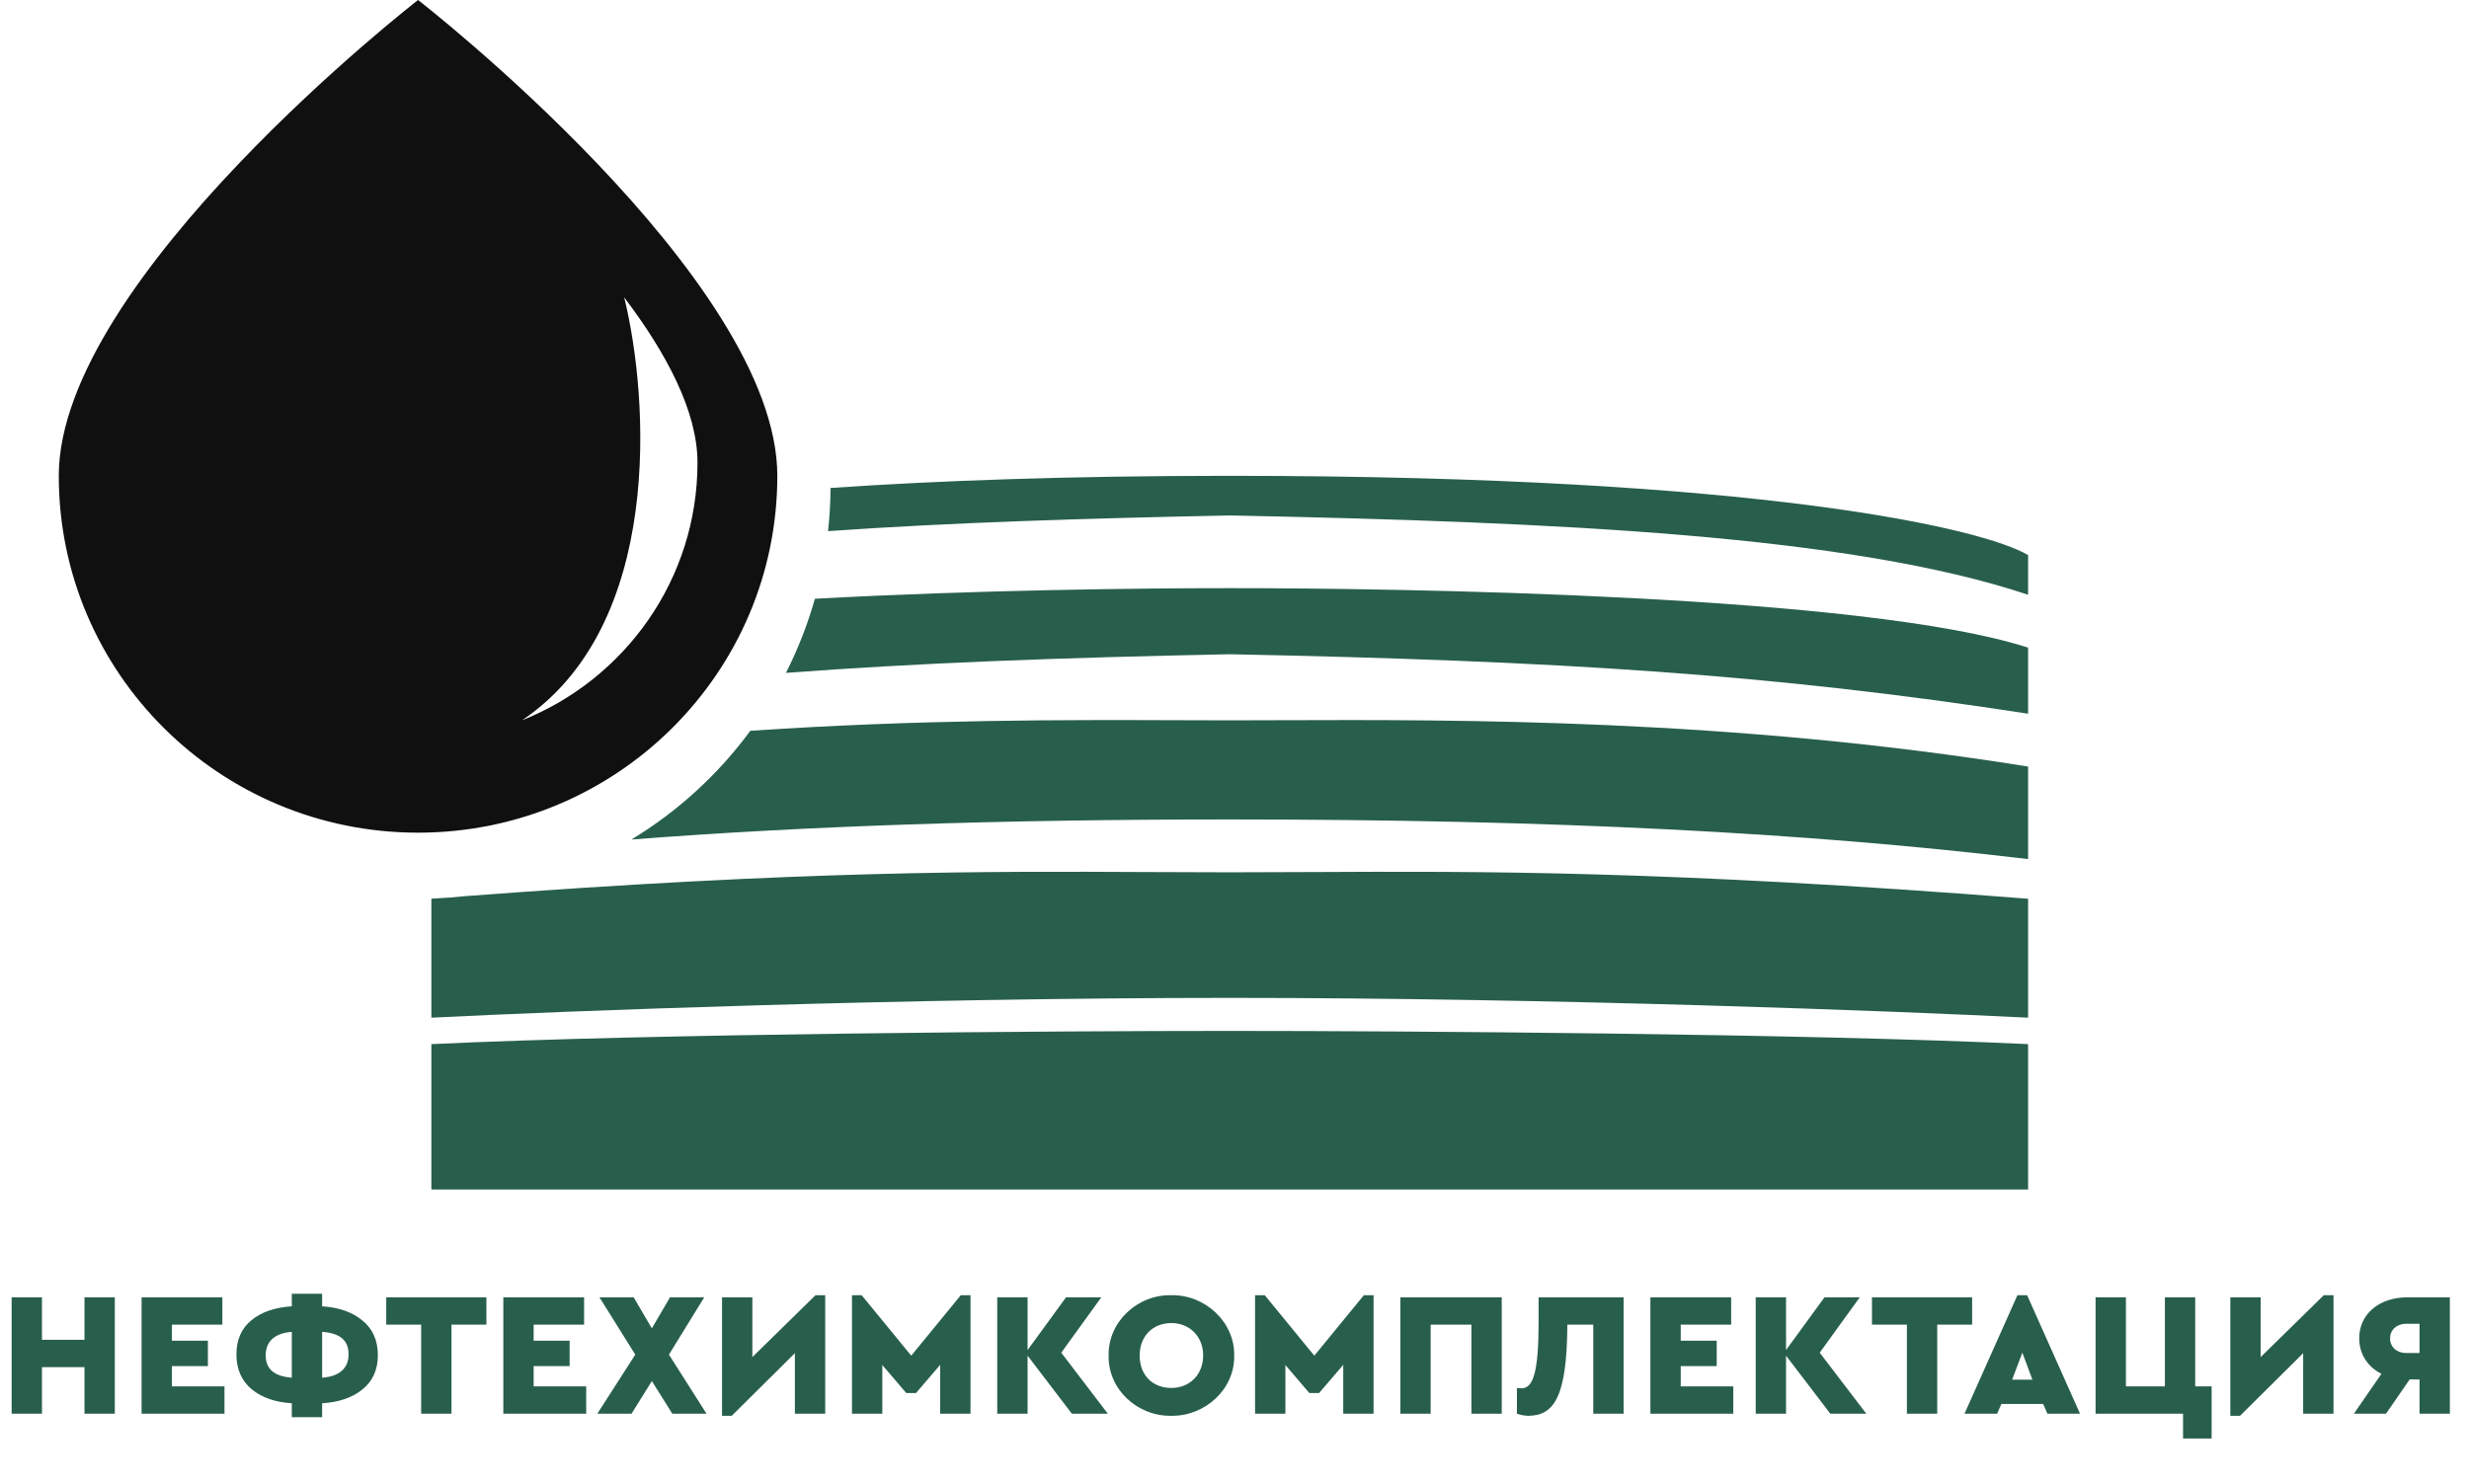
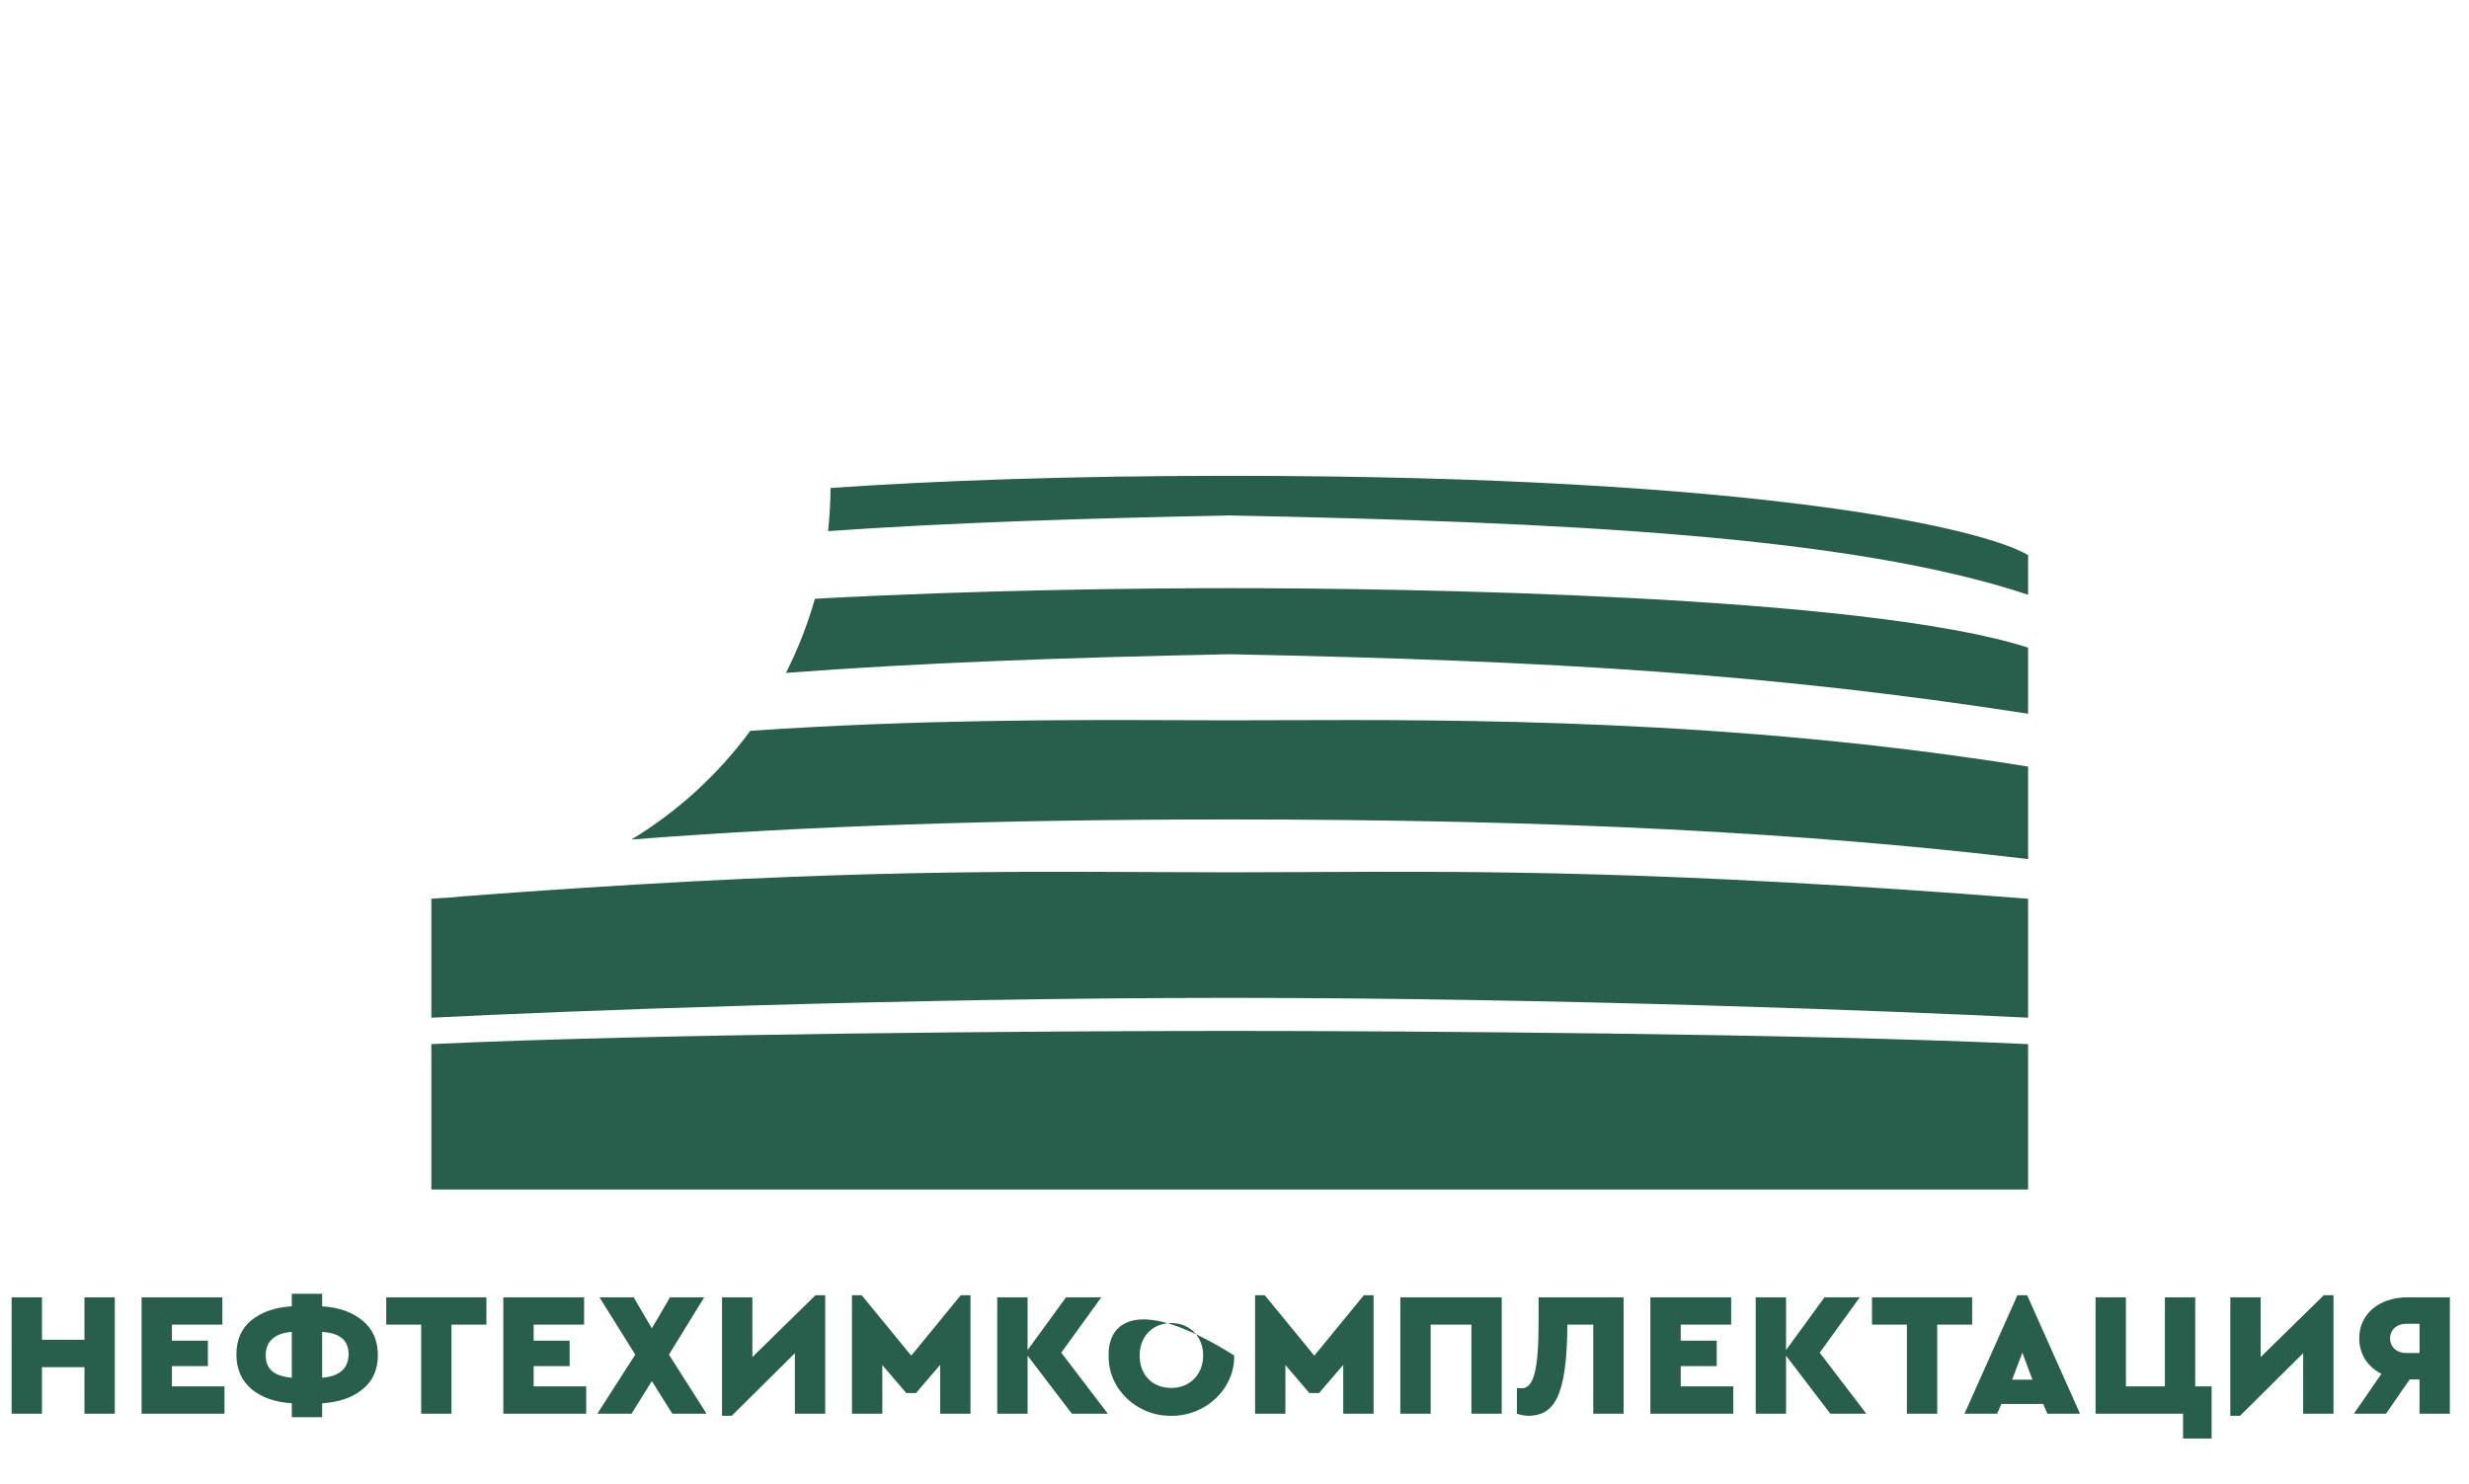
<svg xmlns="http://www.w3.org/2000/svg" width="168" height="101" viewBox="0 0 168 101" fill="none">
-   <path d="M0.792 96.216H2.856V93.048H5.748V96.216H7.812V88.296H5.748V91.188H2.856V88.296H0.792V96.216ZM9.634 96.216H15.274V94.356H11.698V92.976H14.146V91.248H11.698V90.156H15.13V88.296H9.634V96.216ZM21.919 95.508C23.059 95.436 23.983 95.124 24.667 94.56C25.363 93.996 25.711 93.228 25.711 92.232C25.711 91.236 25.363 90.444 24.667 89.88C23.983 89.304 23.059 88.98 21.919 88.908V88.056H19.855V88.908C18.715 88.98 17.791 89.292 17.107 89.856C16.423 90.42 16.087 91.188 16.087 92.184C16.087 93.18 16.435 93.972 17.119 94.548C17.803 95.112 18.715 95.436 19.855 95.508V96.456H21.919V95.508ZM23.719 92.172C23.719 93.144 23.071 93.684 21.919 93.768V90.648C23.107 90.732 23.719 91.2 23.719 92.172ZM19.855 93.768C18.691 93.672 18.079 93.204 18.079 92.244C18.079 91.284 18.715 90.732 19.855 90.648V93.768ZM28.657 96.216H30.721V90.156H33.097V88.296H26.281V90.156H28.657V96.216ZM34.248 96.216H39.888V94.356H36.312V92.976H38.76V91.248H36.312V90.156H39.744V88.296H34.248V96.216ZM48.074 96.216L45.518 92.196L47.918 88.296H45.59L44.354 90.408L43.118 88.296H40.79L43.226 92.196L40.646 96.216H42.974L44.354 93.996L45.746 96.216H48.074ZM55.49 88.152L51.194 92.364V88.296H49.13V96.36H49.79L54.086 92.1V96.216H56.15V88.152H55.49ZM65.376 88.152L62.004 92.268L58.632 88.152H57.972V96.216H60.036V92.904L61.668 94.812H62.328L63.972 92.892V96.216H66.036V88.152H65.376ZM75.38 96.216L72.213 92.064L74.936 88.296H72.537L69.921 91.884V88.296H67.856V96.216H69.921V92.268L72.933 96.216H75.38ZM75.435 92.256C75.387 94.548 77.379 96.396 79.695 96.36C81.999 96.396 84.027 94.548 83.979 92.256C84.027 89.988 81.999 88.104 79.695 88.152C77.379 88.104 75.387 89.988 75.435 92.256ZM81.867 92.256C81.867 93.576 80.931 94.464 79.707 94.464C79.071 94.464 78.543 94.26 78.147 93.864C77.751 93.456 77.547 92.916 77.547 92.256C77.547 90.948 78.435 90.048 79.707 90.048C80.931 90.048 81.867 90.948 81.867 92.256ZM92.803 88.152L89.431 92.268L86.059 88.152H85.399V96.216H87.463V92.904L89.095 94.812H89.755L91.399 92.892V96.216H93.463V88.152H92.803ZM95.284 96.216H97.348V90.156H100.12V96.216H102.184V88.296H95.284V96.216ZM104.692 88.296V89.964C104.692 93.348 104.332 94.488 103.54 94.488C103.384 94.488 103.276 94.476 103.216 94.464V96.216C103.492 96.312 103.756 96.36 104.032 96.36C105.736 96.324 106.624 95.088 106.648 90.156H108.412V96.216H110.476V88.296H104.692ZM112.299 96.216H117.939V94.356H114.363V92.976H116.811V91.248H114.363V90.156H117.795V88.296H112.299V96.216ZM126.989 96.216L123.821 92.064L126.545 88.296H124.145L121.529 91.884V88.296H119.465V96.216H121.529V92.268L124.541 96.216H126.989ZM129.752 96.216H131.816V90.156H134.192V88.296H127.376V90.156H129.752V96.216ZM139.313 96.216H141.533L137.933 88.152H137.273L133.673 96.216H135.893L136.181 95.556H139.025L139.313 96.216ZM138.293 93.9H136.913L137.609 92.064L138.293 93.9ZM148.543 97.908H150.487V94.356H149.371V88.296H147.307V94.356H144.655V88.296H142.591V96.216H148.543V97.908ZM158.12 88.152L153.824 92.364V88.296H151.76V96.36H152.42L156.716 92.1V96.216H158.78V88.152H158.12ZM163.806 88.296C161.874 88.296 160.53 89.448 160.53 91.08C160.53 92.148 161.094 93.024 162.042 93.504L160.17 96.216H162.354L163.962 93.888H164.634V96.216H166.698V88.296H163.806ZM164.634 92.088H163.722C163.086 92.088 162.63 91.68 162.63 91.092C162.63 90.504 163.086 90.096 163.722 90.096H164.634V92.088Z" fill="#285F4C" />
+   <path d="M0.792 96.216H2.856V93.048H5.748V96.216H7.812V88.296H5.748V91.188H2.856V88.296H0.792V96.216ZM9.634 96.216H15.274V94.356H11.698V92.976H14.146V91.248H11.698V90.156H15.13V88.296H9.634V96.216ZM21.919 95.508C23.059 95.436 23.983 95.124 24.667 94.56C25.363 93.996 25.711 93.228 25.711 92.232C25.711 91.236 25.363 90.444 24.667 89.88C23.983 89.304 23.059 88.98 21.919 88.908V88.056H19.855V88.908C18.715 88.98 17.791 89.292 17.107 89.856C16.423 90.42 16.087 91.188 16.087 92.184C16.087 93.18 16.435 93.972 17.119 94.548C17.803 95.112 18.715 95.436 19.855 95.508V96.456H21.919V95.508ZM23.719 92.172C23.719 93.144 23.071 93.684 21.919 93.768V90.648C23.107 90.732 23.719 91.2 23.719 92.172ZM19.855 93.768C18.691 93.672 18.079 93.204 18.079 92.244C18.079 91.284 18.715 90.732 19.855 90.648V93.768ZM28.657 96.216H30.721V90.156H33.097V88.296H26.281V90.156H28.657V96.216ZM34.248 96.216H39.888V94.356H36.312V92.976H38.76V91.248H36.312V90.156H39.744V88.296H34.248V96.216ZM48.074 96.216L45.518 92.196L47.918 88.296H45.59L44.354 90.408L43.118 88.296H40.79L43.226 92.196L40.646 96.216H42.974L44.354 93.996L45.746 96.216H48.074ZM55.49 88.152L51.194 92.364V88.296H49.13V96.36H49.79L54.086 92.1V96.216H56.15V88.152H55.49ZM65.376 88.152L62.004 92.268L58.632 88.152H57.972V96.216H60.036V92.904L61.668 94.812H62.328L63.972 92.892V96.216H66.036V88.152H65.376ZM75.38 96.216L72.213 92.064L74.936 88.296H72.537L69.921 91.884V88.296H67.856V96.216H69.921V92.268L72.933 96.216H75.38ZM75.435 92.256C75.387 94.548 77.379 96.396 79.695 96.36C81.999 96.396 84.027 94.548 83.979 92.256C77.379 88.104 75.387 89.988 75.435 92.256ZM81.867 92.256C81.867 93.576 80.931 94.464 79.707 94.464C79.071 94.464 78.543 94.26 78.147 93.864C77.751 93.456 77.547 92.916 77.547 92.256C77.547 90.948 78.435 90.048 79.707 90.048C80.931 90.048 81.867 90.948 81.867 92.256ZM92.803 88.152L89.431 92.268L86.059 88.152H85.399V96.216H87.463V92.904L89.095 94.812H89.755L91.399 92.892V96.216H93.463V88.152H92.803ZM95.284 96.216H97.348V90.156H100.12V96.216H102.184V88.296H95.284V96.216ZM104.692 88.296V89.964C104.692 93.348 104.332 94.488 103.54 94.488C103.384 94.488 103.276 94.476 103.216 94.464V96.216C103.492 96.312 103.756 96.36 104.032 96.36C105.736 96.324 106.624 95.088 106.648 90.156H108.412V96.216H110.476V88.296H104.692ZM112.299 96.216H117.939V94.356H114.363V92.976H116.811V91.248H114.363V90.156H117.795V88.296H112.299V96.216ZM126.989 96.216L123.821 92.064L126.545 88.296H124.145L121.529 91.884V88.296H119.465V96.216H121.529V92.268L124.541 96.216H126.989ZM129.752 96.216H131.816V90.156H134.192V88.296H127.376V90.156H129.752V96.216ZM139.313 96.216H141.533L137.933 88.152H137.273L133.673 96.216H135.893L136.181 95.556H139.025L139.313 96.216ZM138.293 93.9H136.913L137.609 92.064L138.293 93.9ZM148.543 97.908H150.487V94.356H149.371V88.296H147.307V94.356H144.655V88.296H142.591V96.216H148.543V97.908ZM158.12 88.152L153.824 92.364V88.296H151.76V96.36H152.42L156.716 92.1V96.216H158.78V88.152H158.12ZM163.806 88.296C161.874 88.296 160.53 89.448 160.53 91.08C160.53 92.148 161.094 93.024 162.042 93.504L160.17 96.216H162.354L163.962 93.888H164.634V96.216H166.698V88.296H163.806ZM164.634 92.088H163.722C163.086 92.088 162.63 91.68 162.63 91.092C162.63 90.504 163.086 90.096 163.722 90.096H164.634V92.088Z" fill="#285F4C" />
  <path fill-rule="evenodd" clip-rule="evenodd" d="M29.7 61.142C29.584 61.151 29.468 61.16 29.352 61.169V69.265C38.244 68.816 61.558 67.916 83.676 67.916C105.794 67.916 129.108 68.816 138 69.265V61.169C113.391 59.236 100.618 59.297 89.195 59.352C87.335 59.361 85.51 59.37 83.676 59.37C81.842 59.37 80.017 59.361 78.157 59.352C67.084 59.299 54.744 59.239 31.586 60.997C30.963 61.066 30.335 61.114 29.7 61.142ZM42.963 57.139C54.705 56.227 67.938 55.772 83.676 55.772C105.794 55.772 122.964 56.672 138 58.471V52.174C117.784 48.914 99.16 48.977 87.18 49.017C85.939 49.022 84.769 49.026 83.676 49.026C82.583 49.026 81.413 49.022 80.171 49.017C72.662 48.992 62.541 48.958 51.053 49.739C48.873 52.705 46.123 55.225 42.963 57.139ZM53.478 45.798C62.437 45.122 71.993 44.763 83.676 44.528C105.988 44.977 120.539 45.877 138 48.576V44.078C126.844 40.48 95.317 40.03 83.676 40.03C77.696 40.03 66.467 40.149 55.449 40.752C54.951 42.51 54.289 44.198 53.478 45.798ZM56.344 36.149C64.701 35.56 73.958 35.278 83.676 35.082C105.988 35.532 125.874 36.432 138 40.48V37.781C134.982 35.982 119.892 32.384 83.676 32.384C72.797 32.384 63.825 32.709 56.513 33.212C56.507 34.204 56.449 35.184 56.344 36.149ZM138 80.96V71.064C122.867 70.345 95.478 70.165 83.676 70.165C71.873 70.165 44.485 70.345 29.352 71.064V80.96H83.676H138Z" fill="#285F4C" />
-   <path fill-rule="evenodd" clip-rule="evenodd" d="M28.446 56.672C41.947 56.672 52.892 45.798 52.892 32.384C52.892 18.97 28.446 0 28.446 0C28.446 0 4 18.97 4 32.384C4 45.798 14.945 56.672 28.446 56.672ZM42.472 20.24C45.318 23.994 47.46 27.983 47.46 31.484C47.46 39.435 42.516 46.238 35.517 49.026C45.157 42.549 44.17 27.136 42.472 20.24Z" fill="#101010" />
</svg>